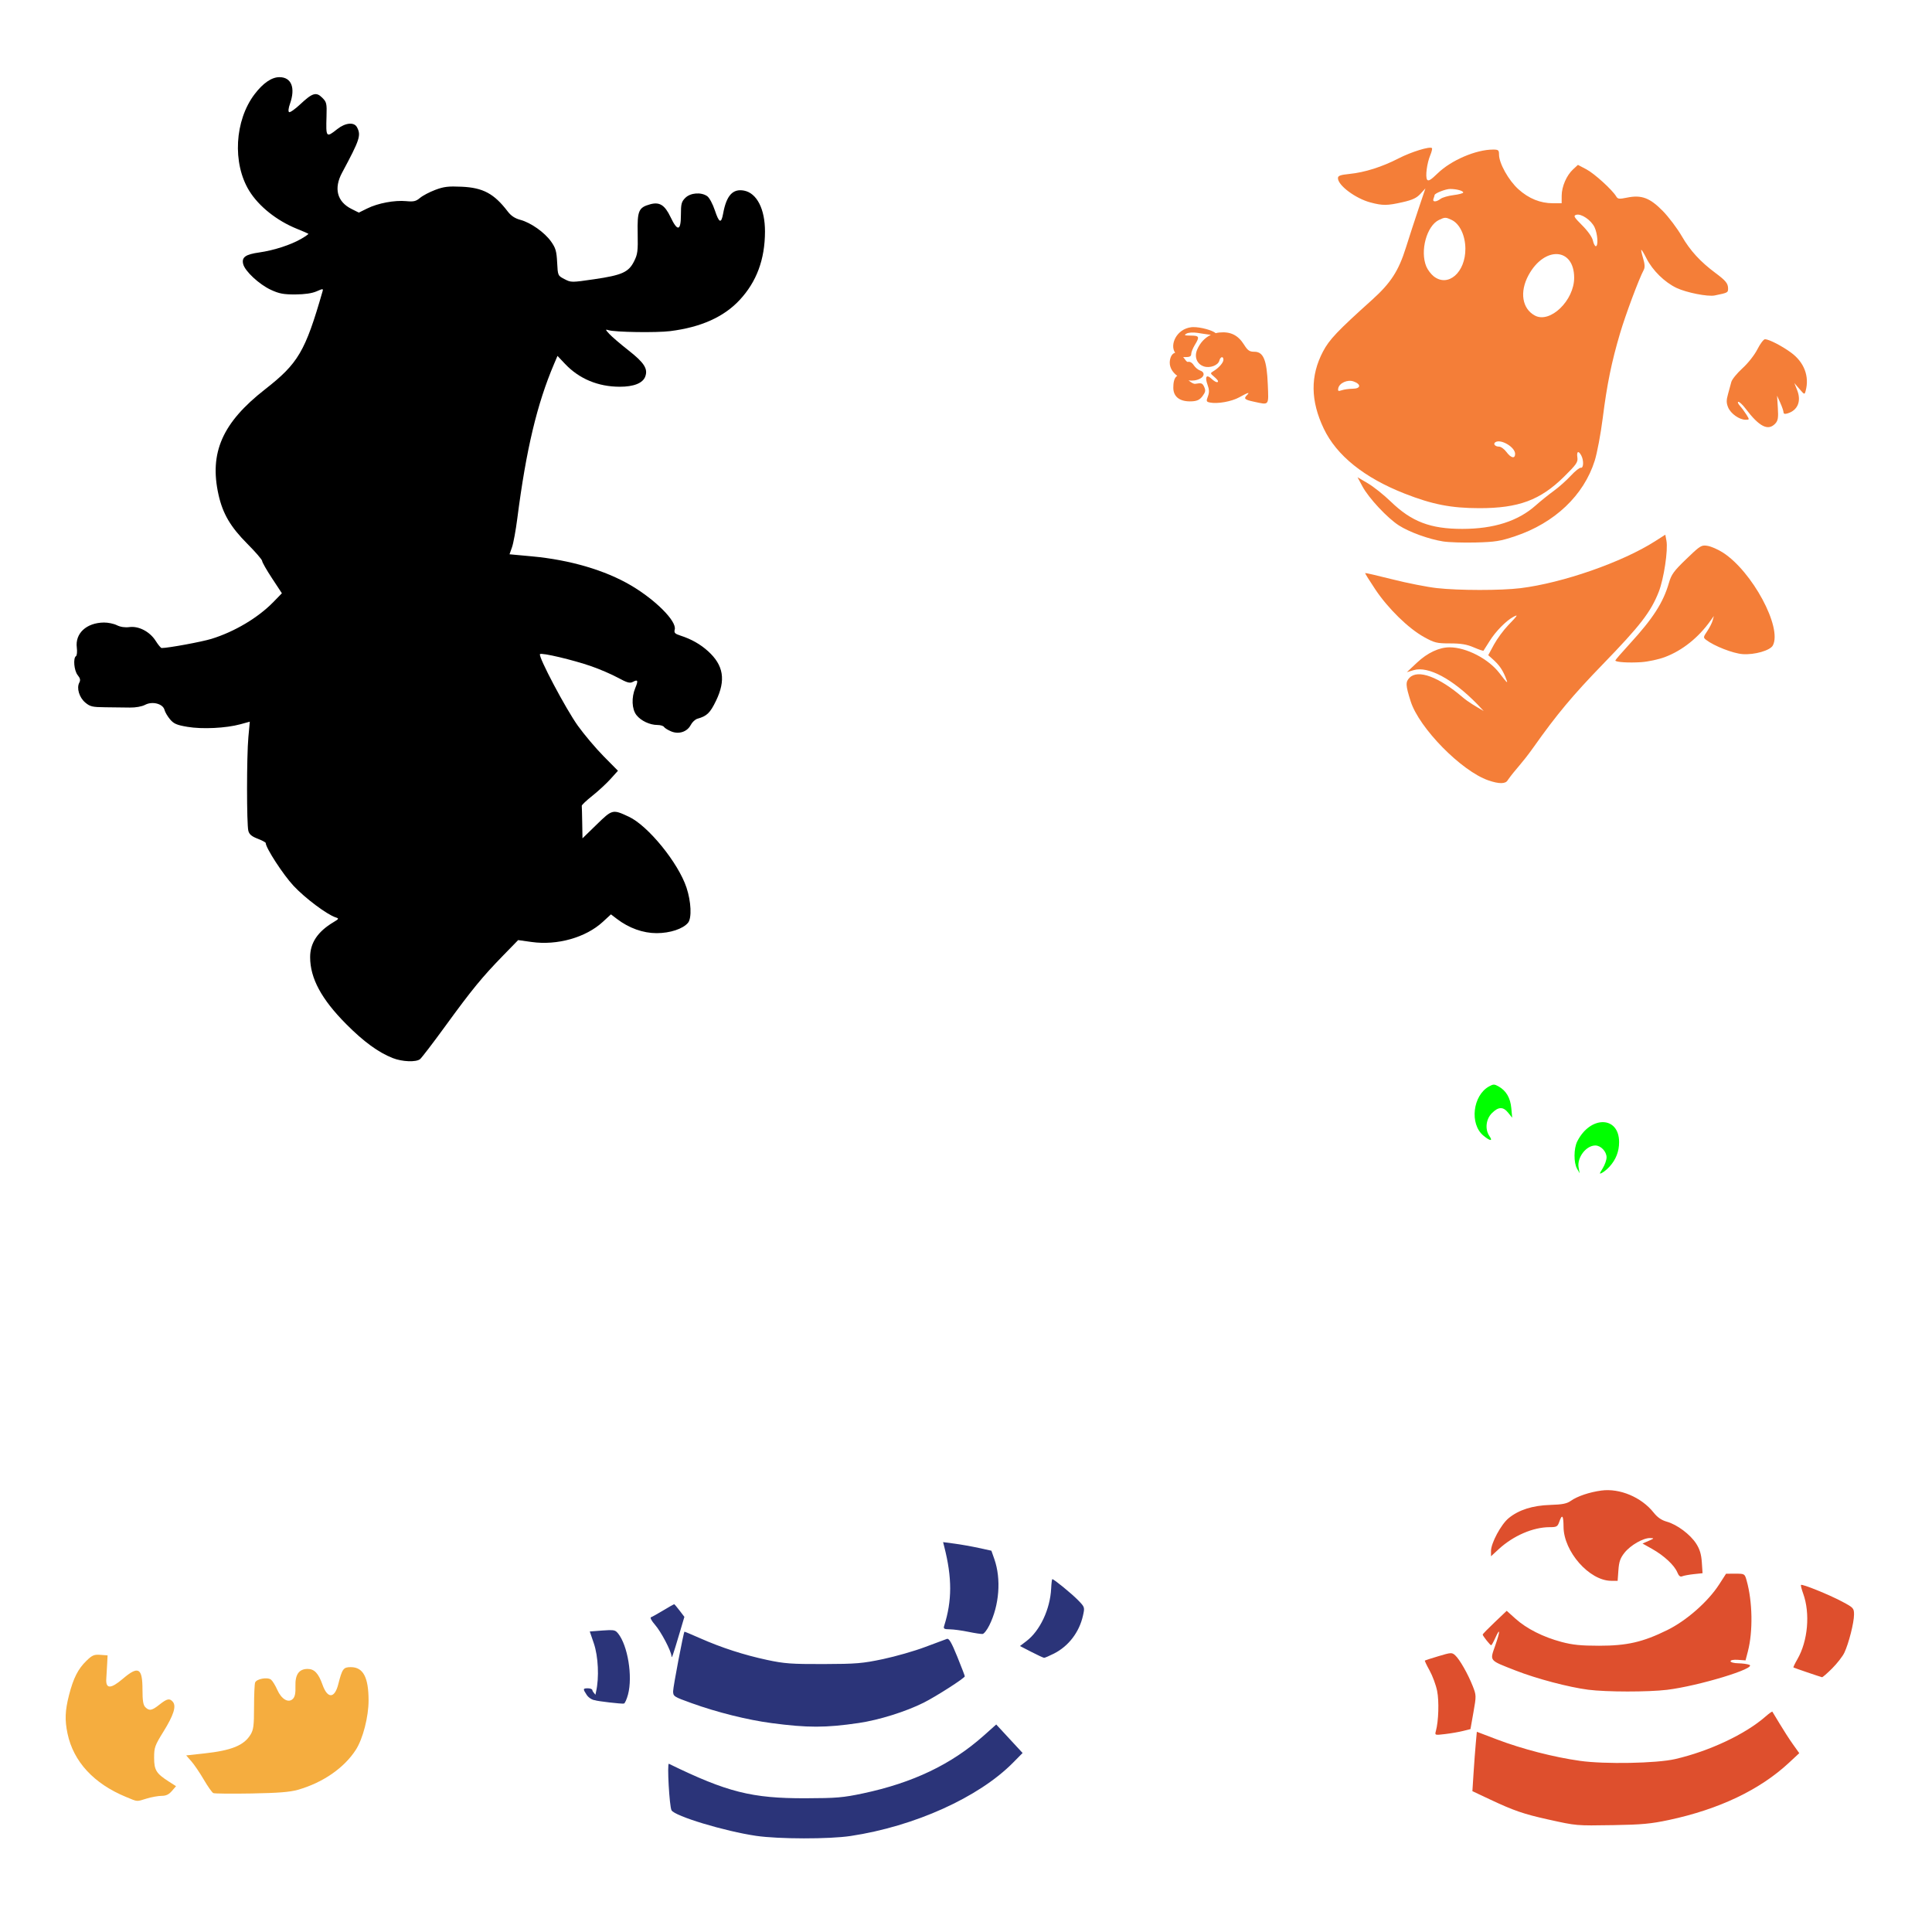
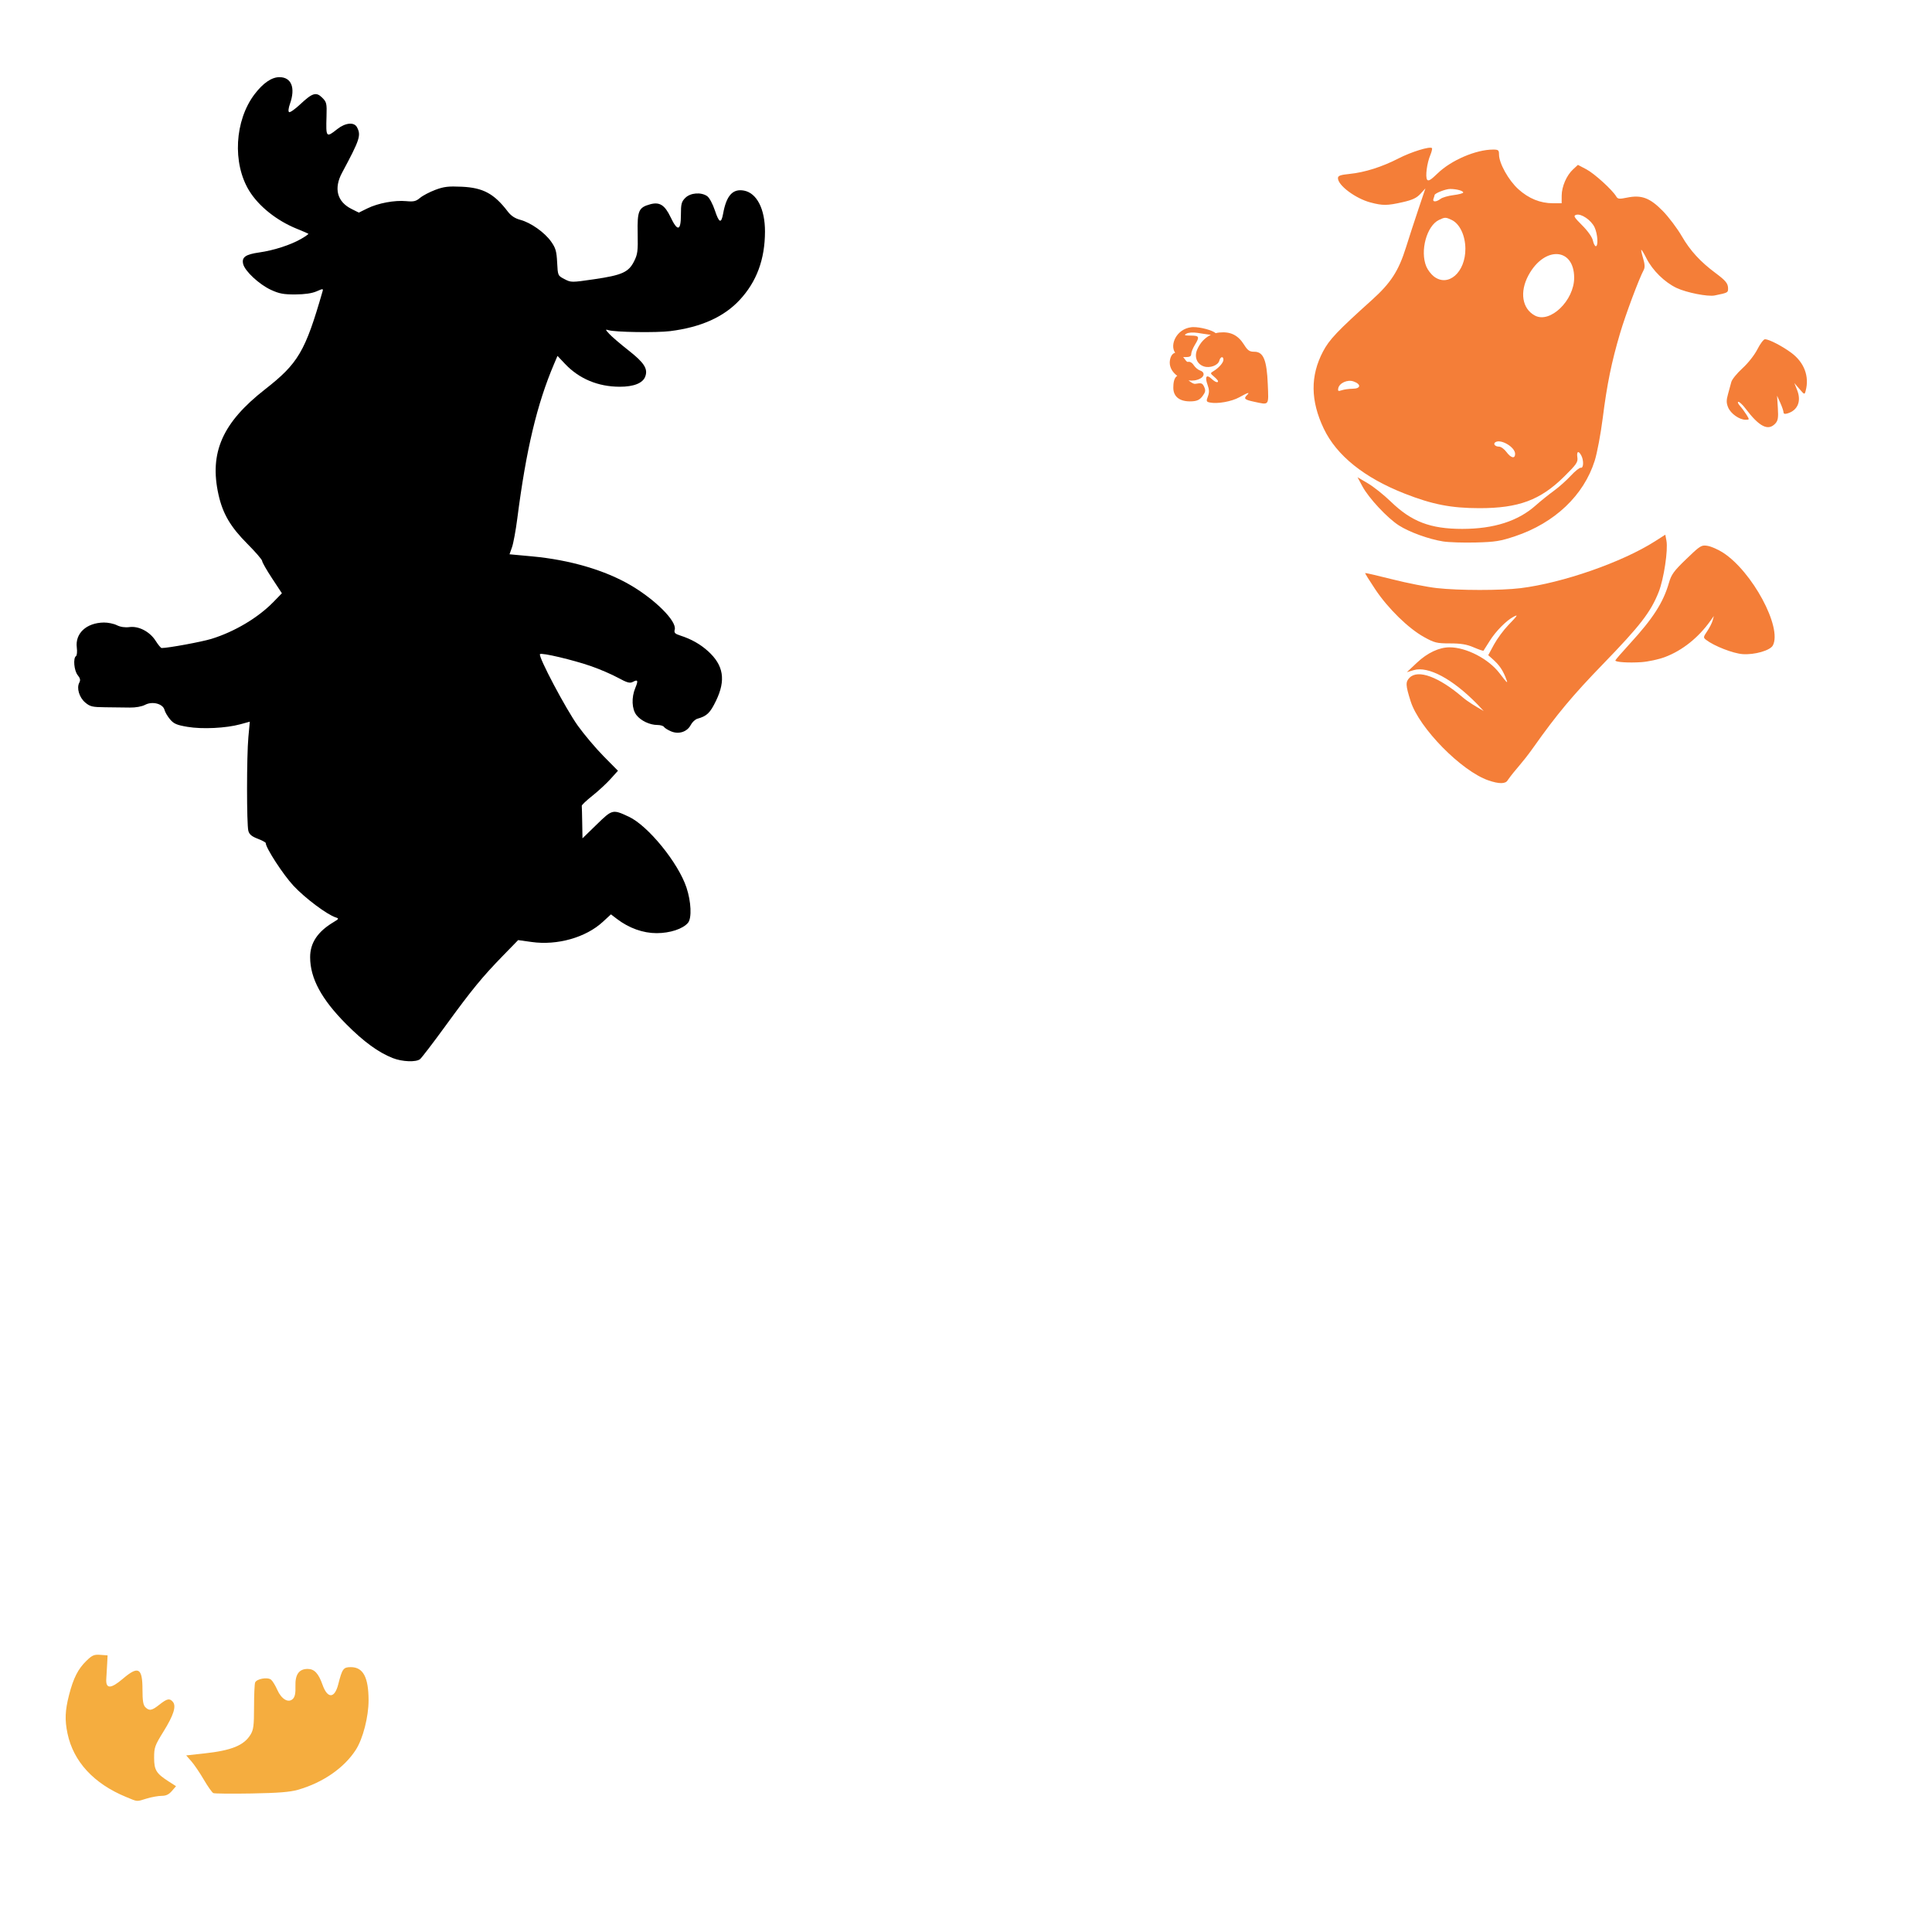
<svg xmlns="http://www.w3.org/2000/svg" xmlns:ns1="http://sodipodi.sourceforge.net/DTD/sodipodi-0.dtd" xmlns:ns2="http://www.inkscape.org/namespaces/inkscape" width="1080" height="1080" id="svg2" ns1:version="0.32" ns2:version="0.47 r22583" ns1:docname="Tyrone.svg" ns2:output_extension="org.inkscape.output.svg.inkscape" version="1.1">
  <defs id="defs4">
    <ns2:perspective ns1:type="inkscape:persp3d" ns2:vp_x="0 : 526.18109 : 1" ns2:vp_y="0 : 1000 : 0" ns2:vp_z="744.09448 : 526.18109 : 1" ns2:persp3d-origin="372.04724 : 350.78739 : 1" id="perspective10" />
    <ns2:perspective id="perspective2390" ns2:persp3d-origin="372.04724 : 350.78739 : 1" ns2:vp_z="744.09448 : 526.18109 : 1" ns2:vp_y="0 : 1000 : 0" ns2:vp_x="0 : 526.18109 : 1" ns1:type="inkscape:persp3d" />
    <ns2:perspective id="perspective2403" ns2:persp3d-origin="372.04724 : 350.78739 : 1" ns2:vp_z="744.09448 : 526.18109 : 1" ns2:vp_y="0 : 1000 : 0" ns2:vp_x="0 : 526.18109 : 1" ns1:type="inkscape:persp3d" />
    <ns2:perspective id="perspective2947" ns2:persp3d-origin="372.04724 : 350.78739 : 1" ns2:vp_z="744.09448 : 526.18109 : 1" ns2:vp_y="0 : 1000 : 0" ns2:vp_x="0 : 526.18109 : 1" ns1:type="inkscape:persp3d" />
    <ns2:perspective id="perspective2960" ns2:persp3d-origin="372.04724 : 350.78739 : 1" ns2:vp_z="744.09448 : 526.18109 : 1" ns2:vp_y="0 : 1000 : 0" ns2:vp_x="0 : 526.18109 : 1" ns1:type="inkscape:persp3d" />
    <ns2:perspective id="perspective3254" ns2:persp3d-origin="372.04724 : 350.78739 : 1" ns2:vp_z="744.09448 : 526.18109 : 1" ns2:vp_y="0 : 1000 : 0" ns2:vp_x="0 : 526.18109 : 1" ns1:type="inkscape:persp3d" />
    <ns2:perspective id="perspective3267" ns2:persp3d-origin="372.04724 : 350.78739 : 1" ns2:vp_z="744.09448 : 526.18109 : 1" ns2:vp_y="0 : 1000 : 0" ns2:vp_x="0 : 526.18109 : 1" ns1:type="inkscape:persp3d" />
    <ns2:perspective id="perspective3513" ns2:persp3d-origin="372.04724 : 350.78739 : 1" ns2:vp_z="744.09448 : 526.18109 : 1" ns2:vp_y="0 : 1000 : 0" ns2:vp_x="0 : 526.18109 : 1" ns1:type="inkscape:persp3d" />
    <ns2:perspective id="perspective4109" ns2:persp3d-origin="372.04724 : 350.78739 : 1" ns2:vp_z="744.09448 : 526.18109 : 1" ns2:vp_y="0 : 1000 : 0" ns2:vp_x="0 : 526.18109 : 1" ns1:type="inkscape:persp3d" />
  </defs>
  <ns1:namedview id="base" pagecolor="#ffffff" bordercolor="#666666" borderopacity="1.0" gridtolerance="10000" guidetolerance="10" objecttolerance="10" ns2:pageopacity="0.0" ns2:pageshadow="2" ns2:zoom="0.26339398" ns2:cx="165.42745" ns2:cy="146.00503" ns2:document-units="px" ns2:current-layer="layer1" showgrid="false" ns2:window-width="1280" ns2:window-height="1002" ns2:window-x="1276" ns2:window-y="92" ns2:window-maximized="1" />
  <g ns2:label="Layer 1" ns2:groupmode="layer" id="layer1" transform="translate(0,27.638)">
    <path style="fill:#000000" d="m 219.573,563.84 c -8.024,-3.142 -16.306,-9.184 -26.071,-19.02 -13.83,-13.93 -20.106,-25.578 -20.132,-37.365 -0.018,-7.981 4.185,-14.292 13.043,-19.585 3.066,-1.832 3.177,-2.059 1.299,-2.655 -4.861,-1.543 -17.192,-10.777 -23.658,-17.717 -5.797,-6.221 -15.506,-21.172 -15.506,-23.876 0,-0.384 -2.027,-1.471 -4.503,-2.417 -3.332,-1.273 -4.688,-2.414 -5.215,-4.387 -0.976,-3.659 -0.968,-41.694 0.011,-52.357 l 0.796,-8.675 -5.298,1.452 c -7.98,2.187 -21.263,2.833 -29.544,1.436 -6.017,-1.015 -7.658,-1.723 -9.751,-4.211 -1.384,-1.645 -2.773,-4.015 -3.088,-5.268 -0.862,-3.435 -6.75,-4.981 -10.826,-2.842 -1.869,0.98 -5.299,1.593 -8.608,1.539 -3.026,-0.05 -9.174,-0.124 -13.662,-0.165 -7.249,-0.066 -8.502,-0.362 -11.22,-2.649 -3.354,-2.823 -4.927,-8.095 -3.314,-11.109 0.752,-1.405 0.528,-2.443 -0.909,-4.218 -2.021,-2.496 -2.641,-9.563 -0.931,-10.62 0.536,-0.332 0.737,-2.496 0.446,-4.811 -0.996,-7.912 5.392,-13.814 15.11,-13.961 2.28,-0.035 5.557,0.642 7.282,1.503 1.987,0.991 4.552,1.375 6.995,1.048 5.251,-0.704 11.455,2.551 14.72,7.723 1.382,2.189 2.878,3.981 3.325,3.981 3.689,0 22.394,-3.444 27.855,-5.128 12.889,-3.976 26.038,-11.801 34.595,-20.587 l 4.766,-4.893 -5.516,-8.384 c -3.034,-4.611 -5.516,-8.964 -5.516,-9.672 0,-0.708 -3.717,-5.016 -8.259,-9.573 -9.444,-9.475 -13.754,-16.816 -16.14,-27.49 -5.24,-23.442 2.183,-40.275 25.943,-58.828 18.628,-14.546 22.532,-21.186 32.198,-54.762 0.476,-1.655 0.298,-1.659 -3.364,-0.061 -2.536,1.107 -6.622,1.698 -11.87,1.72 -6.59,0.027 -9.009,-0.434 -13.701,-2.61 -6.473,-3.002 -14.416,-10.391 -15.404,-14.331 -0.964,-3.842 1.222,-5.434 8.97,-6.531 8.151,-1.154 17.647,-4.235 23.465,-7.613 2.382,-1.383 4.182,-2.654 4.001,-2.826 -0.181,-0.172 -3.088,-1.429 -6.461,-2.794 -11.231,-4.546 -21.263,-12.55 -26.606,-21.226 -9.489,-15.412 -8.164,-39.31 2.994,-53.996 4.728,-6.222 9.545,-9.527 13.886,-9.527 6.702,0 9.058,5.924 5.908,14.854 -0.869,2.464 -1.07,4.334 -0.502,4.685 0.52,0.321 3.309,-1.636 6.199,-4.349 6.856,-6.438 8.963,-7.069 12.339,-3.693 2.422,2.422 2.6,3.192 2.383,10.316 -0.364,11.988 -0.224,12.156 6.036,7.198 4.48,-3.548 9.385,-4.025 10.969,-1.066 2.431,4.542 1.66,6.904 -8.325,25.494 -4.696,8.742 -2.781,16.161 5.209,20.182 l 4.163,2.095 4.746,-2.34 c 5.99,-2.953 15.276,-4.692 21.752,-4.073 4.181,0.4 5.451,0.1 7.737,-1.823 1.504,-1.265 5.331,-3.279 8.503,-4.474 4.79,-1.805 7.293,-2.104 14.771,-1.763 11.978,0.545 18.12,3.853 25.766,13.877 1.821,2.388 4.003,3.831 7.009,4.635 5.874,1.571 13.584,7.022 17.227,12.18 2.525,3.575 3.042,5.366 3.358,11.62 0.373,7.391 0.375,7.395 4.104,9.339 3.676,1.916 3.916,1.917 16.499,0.08 15.628,-2.282 19.299,-3.914 22.354,-9.936 2.027,-3.996 2.258,-5.761 2.061,-15.717 -0.252,-12.678 0.519,-14.471 6.989,-16.258 5.256,-1.451 8.16,0.384 11.415,7.216 3.883,8.148 5.762,7.725 5.762,-1.296 0,-6.149 0.313,-7.361 2.455,-9.503 2.873,-2.873 8.843,-3.339 12.246,-0.955 1.21,0.848 3.084,4.332 4.308,8.01 2.348,7.056 3.545,7.501 4.595,1.709 1.83,-10.095 5.384,-14.009 11.653,-12.833 7.179,1.347 11.772,10.308 11.742,22.907 -0.037,15.574 -4.676,28.075 -14.206,38.288 -8.848,9.482 -21.663,15.215 -38.795,17.356 -7.691,0.961 -30.744,0.61 -34.446,-0.525 -1.897,-0.581 -1.861,-0.408 0.434,2.107 1.375,1.507 6.157,5.607 10.625,9.11 8.912,6.987 11.094,10.405 9.433,14.772 -1.385,3.643 -6.452,5.64 -14.274,5.626 -12.087,-0.023 -22.66,-4.442 -30.526,-12.759 l -4.235,-4.478 -1.865,4.373 c -9.573,22.443 -15.651,47.963 -20.599,86.493 -0.854,6.653 -2.184,13.881 -2.954,16.064 l -1.4,3.968 12.642,1.17 c 21.152,1.957 40.862,7.751 55.271,16.248 13.792,8.133 25.603,20.025 24.45,24.619 -0.466,1.856 0.044,2.402 3.197,3.421 6.068,1.963 11.072,4.785 15.373,8.67 8.764,7.918 10.1,16.225 4.474,27.821 -3.291,6.785 -5.064,8.492 -10.355,9.975 -1.244,0.349 -2.918,1.904 -3.721,3.456 -2.005,3.878 -6.68,5.418 -10.987,3.619 -1.812,-0.757 -3.6,-1.872 -3.975,-2.479 -0.375,-0.606 -2.02,-1.102 -3.656,-1.102 -4.278,0 -9.239,-2.33 -11.745,-5.516 -2.608,-3.316 -2.889,-9.83 -0.655,-15.177 1.75,-4.188 1.458,-4.906 -1.378,-3.388 -1.668,0.893 -3.176,0.47 -8.339,-2.336 -3.466,-1.884 -10.128,-4.759 -14.805,-6.387 -10.272,-3.578 -27.822,-7.731 -28.75,-6.803 -1.166,1.166 14.47,30.73 21.212,40.108 3.56,4.952 10.047,12.622 14.417,17.046 l 7.944,8.043 -4.16,4.621 c -2.288,2.542 -6.861,6.765 -10.162,9.385 -3.301,2.62 -5.957,5.137 -5.902,5.593 0.055,0.456 0.168,4.733 0.25,9.505 l 0.15,8.677 7.927,-7.714 c 8.797,-8.561 8.935,-8.594 17.988,-4.366 10.747,5.02 27.613,25.743 32.221,39.59 2.624,7.886 3.032,17.069 0.873,19.683 -2.818,3.412 -10.04,5.804 -17.541,5.808 -7.608,0.008 -15.468,-2.811 -22.215,-7.957 l -3.339,-2.547 -4.546,4.19 c -9.505,8.761 -25.426,13.268 -39.765,11.255 l -7.567,-1.062 -8.42,8.649 c -11.714,12.033 -17.43,19.007 -32.094,39.16 -7.006,9.628 -13.458,18.069 -14.337,18.757 -2.267,1.772 -9.927,1.468 -15.222,-0.606 z" id="path4165" />
-     <path id="path4139" style="fill:#00ff00" d="m 899.719,624.541 c 3.58,-3.93 5.369,-8.502 5.369,-13.72 0,-14.669 -16.047,-14.962 -23.391,-0.426 -1.99,3.939 -2.045,11.941 -0.104,15.305 l 1.443,2.501 -0.575,-3.113 c -1.028,-5.562 4.124,-12.393 9.345,-12.393 3.064,0 6.28,3.397 6.28,6.634 0,1.448 -0.97,4.202 -2.155,6.12 -1.994,3.227 -2.013,3.41 -0.25,2.461 1.048,-0.564 2.865,-2.081 4.039,-3.369 z m -67.1,-17.07 c -2.616,-3.736 -2.005,-9.487 1.367,-12.859 3.655,-3.655 6.309,-3.705 9.136,-0.173 l 2.201,2.751 -0.488,-5.326 c -0.531,-5.789 -2.858,-9.772 -7.117,-12.18 -2.363,-1.336 -2.953,-1.333 -5.382,0.026 -9.057,5.066 -10.895,20.917 -3.179,27.41 3.759,3.163 5.561,3.346 3.463,0.351 z" />
    <path id="path4407" style="fill:#f47e38;fill-opacity:1" d="m 930.918,271.26 -5.705,3.643 c -18.301,11.707 -51.647,23.339 -75.23,26.245 -10.991,1.355 -34.494,1.331 -46.799,-0.041 -5.327,-0.594 -16.45,-2.781 -24.719,-4.867 -8.269,-2.086 -15.169,-3.682 -15.329,-3.547 -0.16,0.135 2.4,4.263 5.692,9.184 7.158,10.702 18.498,21.777 27.249,26.616 5.813,3.215 7.074,3.529 14.477,3.533 6.16,0 9.367,0.537 13.294,2.227 2.845,1.224 5.29,2.055 5.444,1.842 0.154,-0.212 1.753,-2.736 3.547,-5.596 3.269,-5.211 9.121,-11.159 13.033,-13.253 3.012,-1.612 2.657,-1.017 -2.736,4.578 -2.654,2.754 -6.261,7.649 -8.015,10.889 l -3.19,5.898 2.31,2.049 c 3.649,3.231 5.516,5.822 7.273,10.091 1.769,4.299 1.416,4.064 -3.355,-2.159 -6.093,-7.947 -18.457,-14.345 -27.785,-14.381 -5.822,-0.023 -12.438,3.079 -18.271,8.565 l -5.664,5.334 3.781,-1.127 c 8.151,-2.432 21.818,4.899 35.731,19.165 1.118,1.146 2.28,2.392 3.423,3.671 -4.445,-2.557 -8.722,-5.09 -11.837,-7.754 -13.28,-11.355 -24.834,-15.613 -29.545,-10.902 -2.374,2.374 -2.294,4.2 0.577,13.239 4.745,14.937 28.339,38.955 43.389,44.173 6.036,2.092 9.717,2.059 10.861,-0.096 4.602,-6.486 7.619,-8.781 14.573,-18.601 12.753,-18.037 21.933,-29.024 38.564,-46.166 20.918,-21.561 26.865,-29.255 31.291,-40.516 2.85,-7.253 5.278,-23.359 4.303,-28.555 l -0.632,-3.382 z m 21.928,6.063 c -2.215,0 -3.791,1.378 -10.132,7.479 -7.048,6.78 -8.412,8.663 -9.775,13.391 -3.164,10.979 -8.872,19.856 -21.805,33.958 -4.487,4.892 -8.153,9.132 -8.153,9.418 0,0.934 7.358,1.42 14.436,0.949 3.817,-0.254 9.788,-1.536 13.267,-2.846 9.799,-3.688 18.784,-10.871 25.599,-20.471 l 1.774,-2.502 -0.674,2.502 c -0.368,1.375 -1.733,4.069 -3.038,5.994 -2.245,3.311 -2.274,3.577 -0.605,4.867 4.445,3.436 15.04,7.572 20.402,7.96 6.644,0.481 15.376,-2.024 16.883,-4.839 5.36,-10.015 -11.539,-41.423 -27.95,-51.954 -2.697,-1.731 -6.53,-3.402 -8.524,-3.726 -0.647,-0.105 -1.194,-0.179 -1.705,-0.179 z M 666.982,155.215 c -0.335,0.006 -0.652,0.021 -0.949,0.055 -8.382,0.945 -12.29,9.878 -9.115,14.284 -2.159,0.485 -3.025,3.402 -3.025,5.554 0,2.92 1.723,5.528 4.221,7.355 -2.007,1.073 -2.227,4.569 -2.227,6.654 0,5.169 3.809,7.945 10.407,7.589 2.941,-0.159 4.4,-0.877 5.925,-2.928 1.659,-2.231 1.835,-3.153 0.935,-5.128 -0.976,-2.141 -1.534,-2.341 -4.936,-1.732 -1.01,0.181 -2.417,-0.8 -3.822,-1.911 2.257,0.306 4.571,0.026 6.572,-1.045 2.522,-1.35 2.47,-3.667 -0.096,-4.482 -1.115,-0.354 -2.711,-1.68 -3.547,-2.956 -0.956,-1.46 -2.192,-2.153 -3.327,-1.856 -0.601,0.157 -1.53,-1.343 -2.598,-2.736 0.365,0.041 0.752,0.055 1.155,0.055 2.519,0 3.338,-0.428 3.341,-1.746 0.002,-0.963 0.909,-3.23 2.007,-5.032 2.814,-4.616 2.553,-5.217 -2.255,-5.252 -3.507,-0.025 -3.924,-0.217 -2.406,-1.1 1.065,-0.619 3.658,-0.801 6.159,-0.426 1.541,0.231 4.951,0.821 7.479,1.114 -3.326,1.566 -6.004,4.401 -7.644,8.235 -1.763,4.123 -0.156,8.124 3.767,9.417 3.354,1.106 7.922,-0.602 8.606,-3.217 0.607,-2.322 2.296,-2.687 2.296,-0.495 0,1.614 -2.623,4.593 -5.637,6.393 -1.786,1.067 -1.772,1.193 0.385,3.025 1.238,1.051 2.241,2.178 2.241,2.502 0,1.171 -1.659,0.549 -3.753,-1.402 -2.778,-2.588 -3.722,-0.994 -2.09,3.52 0.959,2.651 0.995,4.248 0.165,6.448 -0.989,2.621 -0.878,2.964 1.045,3.382 4.172,0.907 12.205,-0.508 16.525,-2.915 4.822,-2.687 6.147,-3.067 4.317,-1.237 -2.009,2.009 -1.408,2.584 3.849,3.712 8.7,1.866 8.24,2.458 7.754,-9.665 -0.545,-13.612 -2.444,-18.258 -7.465,-18.258 -2.762,0 -3.718,-0.651 -5.815,-3.973 -3.361,-5.324 -7.525,-7.388 -13.734,-6.792 -0.724,0.07 -1.431,0.204 -2.117,0.371 -1.717,-1.59 -8.464,-3.462 -12.593,-3.382 z m 319.658,6.778 c -0.766,0 -2.664,2.505 -4.221,5.582 -1.625,3.211 -5.191,7.755 -8.373,10.655 -3.048,2.778 -5.853,6.222 -6.228,7.658 -0.375,1.436 -1.215,4.522 -1.87,6.86 -0.943,3.367 -0.927,4.898 0.096,7.369 1.439,3.474 6.253,6.882 9.734,6.888 2.228,0.003 2.237,-0.054 0.564,-2.75 -0.94,-1.513 -2.603,-3.766 -3.698,-5.004 -1.095,-1.238 -1.475,-2.255 -0.852,-2.255 0.623,0 2.382,1.664 3.918,3.698 7.798,10.322 12.755,12.785 16.773,8.345 1.439,-1.59 1.683,-3.242 1.334,-8.73 l -0.426,-6.764 1.787,3.973 c 0.982,2.188 1.8,4.582 1.815,5.307 0.018,0.9 0.731,1.101 2.268,0.632 5.719,-1.743 7.808,-6.891 5.321,-13.102 l -1.54,-3.863 2.86,3.313 c 2.821,3.265 2.868,3.267 3.478,0.99 2.161,-8.068 -0.856,-15.951 -8.139,-21.296 -5.166,-3.792 -12.404,-7.506 -14.601,-7.506 z M 846.96,272.112 c 22.129,-7.412 38.369,-22.811 44.49,-42.187 1.35,-4.273 3.371,-15.007 4.491,-23.854 2.405,-18.996 4.909,-31.261 9.667,-47.355 3.102,-10.493 10.563,-30.46 13.275,-35.528 0.703,-1.313 0.583,-3.272 -0.399,-6.535 -0.771,-2.563 -1.207,-4.661 -0.967,-4.661 0.239,0 1.541,2.181 2.891,4.846 3.409,6.727 10.146,13.335 16.808,16.487 5.563,2.632 17.494,4.984 21.312,4.201 7.336,-1.504 7.476,-1.576 7.476,-3.854 0,-2.838 -1.275,-4.416 -7.002,-8.672 -8.485,-6.303 -14.181,-12.515 -18.809,-20.511 -2.548,-4.402 -7.348,-10.778 -10.668,-14.17 -7.222,-7.38 -11.928,-9.142 -19.992,-7.485 -4.381,0.9 -5.183,0.813 -6.051,-0.657 -2.169,-3.676 -12.257,-12.84 -16.706,-15.176 l -4.701,-2.469 -2.683,2.472 c -3.663,3.375 -6.372,9.611 -6.399,14.727 l -0.022,4.252 -4.824,0 c -7.105,0 -13.514,-2.594 -19.329,-7.822 -5.504,-4.949 -10.857,-14.531 -10.859,-19.437 -8.1e-4,-2.443 -0.369,-2.751 -3.292,-2.751 -9.59,0 -23.476,5.962 -31.05,13.33 -3.764,3.662 -5.175,4.507 -5.846,3.501 -1.095,-1.642 -0.118,-9.175 1.781,-13.734 0.78,-1.873 1.19,-3.633 0.911,-3.912 -1.121,-1.121 -11.541,2.091 -18.653,5.751 -9.273,4.772 -18.846,7.804 -27.405,8.681 -5.197,0.532 -6.48,1.004 -6.48,2.38 0,4.019 9.797,11.34 18.15,13.563 6.873,1.829 9.401,1.806 18.079,-0.168 5.457,-1.241 7.76,-2.326 9.891,-4.658 l 2.777,-3.041 -3.843,11.411 c -2.114,6.276 -5.295,16.043 -7.068,21.705 -4.083,13.032 -8.477,19.808 -18.953,29.23 -19.374,17.424 -23.876,22.168 -27.398,28.87 -7.142,13.592 -7.005,27.477 0.427,43.076 7.168,15.045 22.617,27.459 45.21,36.328 15.508,6.088 25.975,8.13 41.756,8.148 21.941,0.024 34.108,-4.498 47.381,-17.613 6.964,-6.881 7.817,-8.119 7.426,-10.781 -0.5,-3.408 0.63,-3.965 2.178,-1.073 1.462,2.733 1.319,7.221 -0.219,6.868 -0.69,-0.159 -3.234,1.859 -5.653,4.483 -2.419,2.624 -6.694,6.428 -9.499,8.453 -2.805,2.025 -7.352,5.685 -10.103,8.134 -9.855,8.773 -23.421,13.111 -41.014,13.115 -17.846,0.008 -28.382,-4.018 -40.001,-15.272 -3.859,-3.738 -9.619,-8.328 -12.802,-10.201 l -5.786,-3.406 2.785,5.17 c 3.513,6.522 13.889,17.627 20.335,21.763 5.847,3.752 16.719,7.691 24.721,8.957 3.16,0.5 11.373,0.764 18.25,0.586 10.88,-0.281 13.739,-0.736 22.008,-3.506 z m -4.844,-47.08 c -1.22,-1.651 -3.079,-3.001 -4.131,-3.001 -2.245,0 -3.519,-1.58 -2.022,-2.506 3.088,-1.908 10.996,2.799 10.996,6.546 0,2.885 -2.309,2.389 -4.844,-1.039 z m -94.035,-35.585 c 0.57,-2.959 5.172,-5.052 8.519,-3.875 4.417,1.553 4.181,4.039 -0.388,4.09 -2.082,0.023 -4.844,0.403 -6.138,0.843 -1.964,0.669 -2.293,0.495 -1.994,-1.058 z m 109.979,-40.666 c -7.205,-3.825 -8.701,-13.239 -3.594,-22.617 8.929,-16.395 25.489,-15.441 25.502,1.469 0.009,12.687 -13.422,25.652 -21.908,21.148 z m -56.603,-21.952 c -1.516,-1.193 -3.378,-3.654 -4.136,-5.47 -3.627,-8.681 0.199,-22.773 7.074,-26.051 3.337,-1.591 3.765,-1.591 7.114,0.006 4.474,2.134 7.589,8.654 7.647,16.009 0.106,13.287 -9.652,21.836 -17.699,15.506 z m 88.977,-20.025 c -0.42,-1.911 -2.815,-5.301 -5.981,-8.468 -4.595,-4.595 -5.032,-5.36 -3.366,-5.889 2.744,-0.871 8.375,2.938 10.281,6.956 1.736,3.659 2.185,10.587 0.686,10.587 -0.506,0 -1.236,-1.434 -1.621,-3.187 z M 801.337,83.4 c 0.334,-0.87 0.607,-1.759 0.607,-1.975 0,-1 6.199,-3.444 8.703,-3.431 3.641,0.018 7.302,1.015 7.302,1.988 0,0.423 -2.426,1.071 -5.39,1.442 -2.965,0.37 -6.228,1.308 -7.253,2.084 -2.549,1.931 -4.73,1.872 -3.97,-0.108 z" />
    <path id="path4125" style="fill:#f5ad3f;fill-opacity:1" d="m 82.058,977.746 c 2.701,-0.819 6.436,-1.49 8.301,-1.49 2.444,0 4.04,-0.755 5.717,-2.705 l 2.327,-2.705 -4.125,-2.646 c -6.959,-4.463 -8.127,-6.374 -8.127,-13.307 0,-5.673 0.404,-6.799 5.243,-14.594 5.654,-9.108 7.254,-14.16 5.252,-16.573 -1.789,-2.156 -3.249,-1.861 -7.494,1.512 -4.287,3.407 -5.699,3.661 -7.931,1.429 -1.174,-1.174 -1.572,-3.654 -1.572,-9.803 0,-12.191 -2.3,-13.468 -10.955,-6.08 -6.812,5.815 -9.681,5.799 -9.274,-0.051 0.153,-2.201 0.378,-6.027 0.5,-8.503 l 0.222,-4.502 -4.049,-0.298 c -3.495,-0.257 -4.557,0.195 -7.761,3.307 -4.723,4.587 -7.322,9.712 -9.759,19.239 -2.214,8.655 -2.415,13.907 -0.823,21.468 3.3,15.671 14.711,28.022 32.738,35.437 6.746,2.775 5.563,2.686 11.571,0.864 z m 84.468,-4.875 c 13.92,-3.953 25.88,-12.218 32.414,-22.4 3.936,-6.134 7.102,-18.436 7.094,-27.571 -0.01,-12.941 -3.026,-18.597 -9.916,-18.597 -4.184,0 -4.804,0.848 -7.045,9.637 -2.038,7.994 -6.003,8.078 -8.789,0.188 -2.239,-6.343 -4.572,-8.825 -8.296,-8.825 -4.837,0 -7.044,3.096 -6.832,9.586 0.129,3.954 -0.282,5.998 -1.439,7.155 -2.489,2.489 -6.39,0.209 -8.743,-5.11 -1.062,-2.4 -2.606,-4.925 -3.432,-5.61 -1.94,-1.61 -8.124,-0.508 -8.929,1.591 -0.328,0.855 -0.598,7.033 -0.601,13.728 -0.003,10.3 -0.304,12.664 -1.953,15.369 -3.679,6.034 -10.596,8.857 -25.765,10.515 l -10.215,1.117 2.892,3.294 c 1.59,1.811 4.722,6.427 6.959,10.257 2.237,3.83 4.632,7.215 5.323,7.522 0.691,0.307 10.259,0.401 21.263,0.209 14.977,-0.261 21.516,-0.778 26.009,-2.053 z" />
-     <path style="fill:#2b3479;fill-opacity:1" d="m 527.192,834.415 0.66,2.598 c 4.421,17.311 4.401,30.172 -0.069,44.255 -0.504,1.587 -0.028,1.857 3.231,1.897 2.1,0.026 6.749,0.663 10.325,1.402 3.576,0.74 7.147,1.274 7.933,1.196 0.786,-0.078 2.466,-2.23 3.74,-4.784 5.609,-11.247 6.736,-25.927 2.832,-37.065 l -1.65,-4.702 -7.176,-1.567 c -3.947,-0.86 -10.024,-1.934 -13.501,-2.392 l -6.324,-0.839 z m 61.069,20.705 c -0.224,0 -0.519,2.367 -0.66,5.252 -0.561,11.517 -6.228,23.585 -13.789,29.352 l -3.643,2.777 6.338,3.272 c 3.49,1.795 6.704,3.287 7.135,3.313 0.431,0.027 2.924,-1.046 5.554,-2.378 8.123,-4.116 14.119,-11.942 16.182,-21.145 1.06,-4.731 1.04,-4.809 -2.722,-8.675 -3.565,-3.663 -13.501,-11.784 -14.394,-11.768 z m -211.405,13.996 c -0.18,0 -2.919,1.563 -6.077,3.465 -3.158,1.901 -6.251,3.628 -6.874,3.836 -0.642,0.214 0.339,2.039 2.255,4.221 3.367,3.834 9.046,14.635 9.197,17.488 0.092,1.728 0.708,-0.012 4.482,-12.717 l 2.736,-9.211 -2.695,-3.533 c -1.484,-1.946 -2.844,-3.547 -3.025,-3.547 z m -36.295,14.491 c -0.998,0.023 -2.245,0.1 -3.836,0.22 l -7.039,0.536 2.268,6.64 c 2.493,7.312 3.044,19.239 1.251,27.015 -0.139,0.603 -0.256,1.189 -0.357,1.732 -0.79,-1.01 -1.67,-2.004 -1.65,-2.365 0.039,-0.688 -1.058,-1.251 -2.433,-1.251 -2.962,0 -3.028,0.274 -0.811,3.657 1.069,1.631 3.195,2.92 4.647,3.011 0.01,3.3e-4 0.01,-1.6e-4 0.014,0 0.861,0.501 14.811,2.126 16.154,1.87 0.55,-0.105 1.595,-2.406 2.31,-5.114 2.669,-10.108 -0.15,-27.352 -5.568,-34.095 -1.179,-1.467 -1.954,-1.923 -4.949,-1.856 z m 42.056,0.88 c -0.55,0.456 -6.338,30.838 -6.338,33.271 0,2.86 0.383,3.1 10.256,6.654 14.343,5.163 31.251,9.388 44.764,11.177 20.171,2.67 30.221,2.66 48.737,-0.055 11.303,-1.658 26.304,-6.352 36.295,-11.356 6.941,-3.476 23,-13.777 23,-14.752 10e-5,-0.322 -1.896,-5.271 -4.221,-10.998 -3.179,-7.835 -4.598,-10.299 -5.747,-9.926 -0.839,0.273 -6.343,2.326 -12.222,4.551 -5.879,2.225 -16.459,5.259 -23.509,6.75 -11.463,2.424 -14.986,2.724 -33.325,2.777 -17.912,0.052 -21.899,-0.249 -31.511,-2.31 -12.919,-2.77 -25.38,-6.798 -37.381,-12.098 -4.745,-2.096 -8.709,-3.759 -8.799,-3.684 z m 174.285,51.872 -7.039,6.269 c -17.999,16.037 -39.521,26.329 -67.448,32.253 -11.12,2.359 -14.895,2.675 -32.102,2.722 -30.056,0.081 -43.835,-3.393 -76.398,-19.275 -1.084,-0.529 0.277,23.726 1.457,25.97 1.727,3.283 29.734,11.752 47.362,14.326 12.559,1.834 40.806,1.871 52.765,0.069 35.749,-5.389 71.636,-21.585 90.793,-40.983 l 5.348,-5.417 -7.369,-7.96 -7.369,-7.974 z" id="path4224" />
-     <path id="path4424" style="fill:#de4f2d;fill-opacity:1" d="m 932.942,989.741 c 28.021,-5.975 50.846,-16.856 67.105,-31.99 l 5.754,-5.356 -3.499,-4.901 c -1.924,-2.696 -5.241,-7.828 -7.371,-11.404 -2.13,-3.576 -4.007,-6.675 -4.172,-6.886 -0.165,-0.211 -1.89,1.013 -3.834,2.72 -11.251,9.878 -31.481,19.396 -50.552,23.782 -10.378,2.387 -39.247,2.928 -53.066,0.994 -14.766,-2.066 -32.45,-6.627 -46.607,-12.018 l -11.142,-4.243 -0.599,6.579 c -0.329,3.618 -0.887,11.088 -1.239,16.599 l -0.641,10.02 9.88,4.651 c 13.234,6.23 18.8,8.147 32.397,11.158 16.125,3.571 15.445,3.512 36.504,3.175 15.831,-0.254 21.024,-0.735 31.08,-2.879 z m -115.106,-49.755 4.162,-1.048 1.665,-9.398 c 1.628,-9.188 1.619,-9.516 -0.41,-14.679 -2.654,-6.755 -7.311,-14.921 -9.787,-17.162 -1.837,-1.663 -2.274,-1.641 -9.285,0.458 -4.046,1.212 -7.499,2.319 -7.673,2.46 -0.174,0.142 1.024,2.666 2.662,5.61 1.638,2.944 3.524,8.054 4.191,11.355 1.159,5.733 0.814,16.942 -0.69,22.414 -0.658,2.395 -0.632,2.404 5.17,1.722 3.207,-0.377 7.705,-1.157 9.993,-1.733 z M 931.872,916.982 c 17.693,-2.154 50.635,-12.177 45.989,-13.992 -1.085,-0.424 -3.887,-0.803 -6.225,-0.842 -2.338,-0.039 -4.252,-0.555 -4.252,-1.147 0,-0.646 1.678,-0.956 4.192,-0.774 l 4.192,0.303 1.297,-4.978 c 2.927,-11.23 2.628,-27.986 -0.708,-39.74 -1.056,-3.719 -1.109,-3.751 -6.27,-3.743 l -5.205,0.009 -3.861,5.993 c -6.196,9.616 -18.247,20.224 -28.978,25.506 -13.698,6.742 -22.503,8.763 -38.186,8.763 -10.112,0 -14.785,-0.475 -21.007,-2.135 -10.243,-2.733 -19.472,-7.397 -25.678,-12.977 l -4.903,-4.409 -6.717,6.377 c -3.694,3.507 -6.717,6.613 -6.717,6.901 0,0.715 4.176,5.978 4.744,5.978 0.25,0 1.268,-1.805 2.263,-4.012 2.84,-6.298 2.85,-3.967 0.019,4.138 -3.093,8.853 -3.723,8.079 11.419,14.011 11.625,4.554 29.702,9.331 40.577,10.722 10.123,1.295 33.557,1.321 44.016,0.048 z m 92.302,-11.958 c 2.781,-2.781 5.85,-6.72 6.819,-8.753 2.449,-5.138 5.417,-16.818 5.417,-21.318 0,-3.611 -0.254,-3.887 -6.752,-7.341 -7.263,-3.86 -22.225,-9.916 -22.88,-9.261 -0.22,0.22 0.32,2.383 1.199,4.807 4.023,11.093 2.657,26.568 -3.245,36.748 -1.381,2.381 -2.358,4.444 -2.172,4.582 0.318,0.237 14.635,5.124 15.951,5.445 0.334,0.082 2.883,-2.127 5.664,-4.909 z m -119.471,-54.938 c 0.344,-4.755 1.05,-6.762 3.429,-9.753 3.367,-4.233 10.512,-8.31 14.346,-8.187 2.364,0.076 2.304,0.184 -0.877,1.571 l -3.416,1.489 5.417,3.045 c 6.574,3.695 12.373,9.085 14.001,13.015 0.868,2.096 1.656,2.723 2.814,2.238 0.884,-0.37 3.794,-0.906 6.467,-1.19 l 4.859,-0.517 -0.409,-6.115 c -0.298,-4.446 -1.149,-7.274 -3.121,-10.365 -3.303,-5.177 -10.696,-10.714 -16.467,-12.331 -2.958,-0.829 -5.225,-2.396 -7.354,-5.084 -6.793,-8.577 -18.947,-13.698 -29.226,-12.314 -6.651,0.895 -13.411,3.172 -17.023,5.734 -2.241,1.589 -4.728,2.087 -11.504,2.299 -9.961,0.313 -17.676,2.772 -23.329,7.434 -4.222,3.482 -9.824,13.918 -9.824,18.299 l 0,2.969 4.315,-3.977 c 8.14,-7.503 19.204,-12.283 28.43,-12.283 3.958,0 4.471,-0.284 5.418,-3.001 1.581,-4.534 2.348,-3.63 2.383,2.806 0.075,13.84 14.418,30.11 26.608,30.183 l 3.631,0.022 0.433,-5.987 z" />
  </g>
</svg>